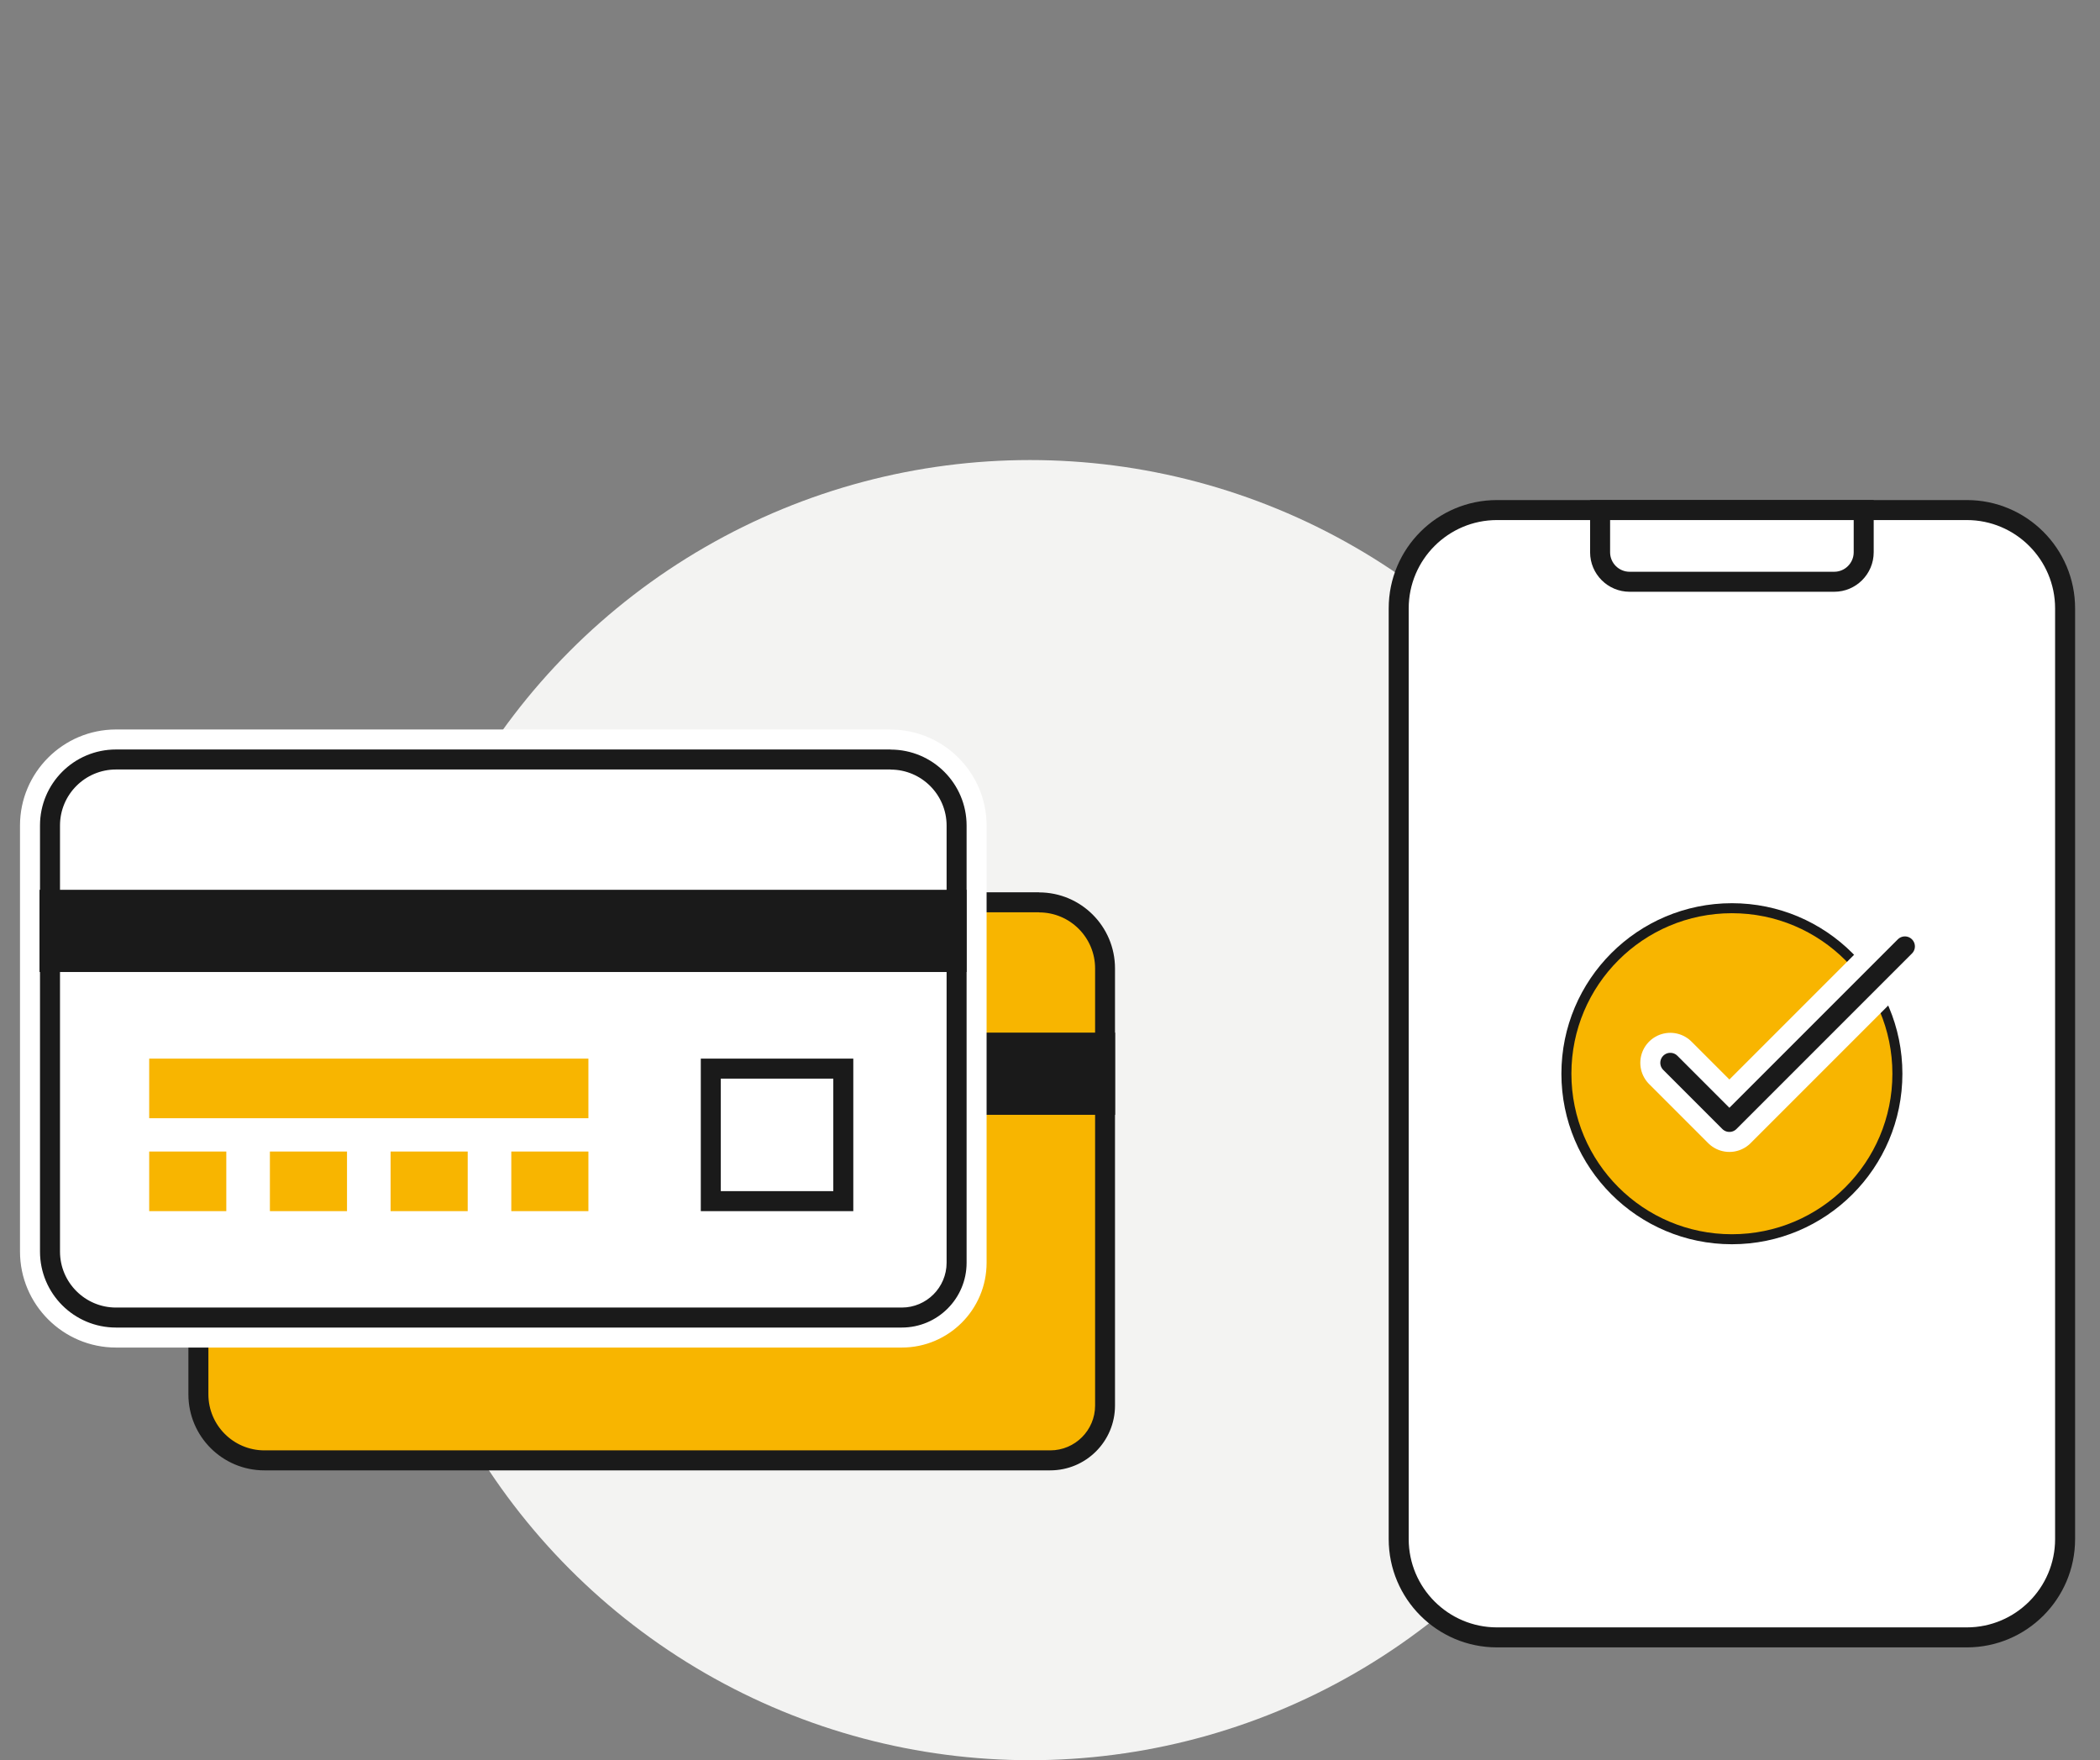
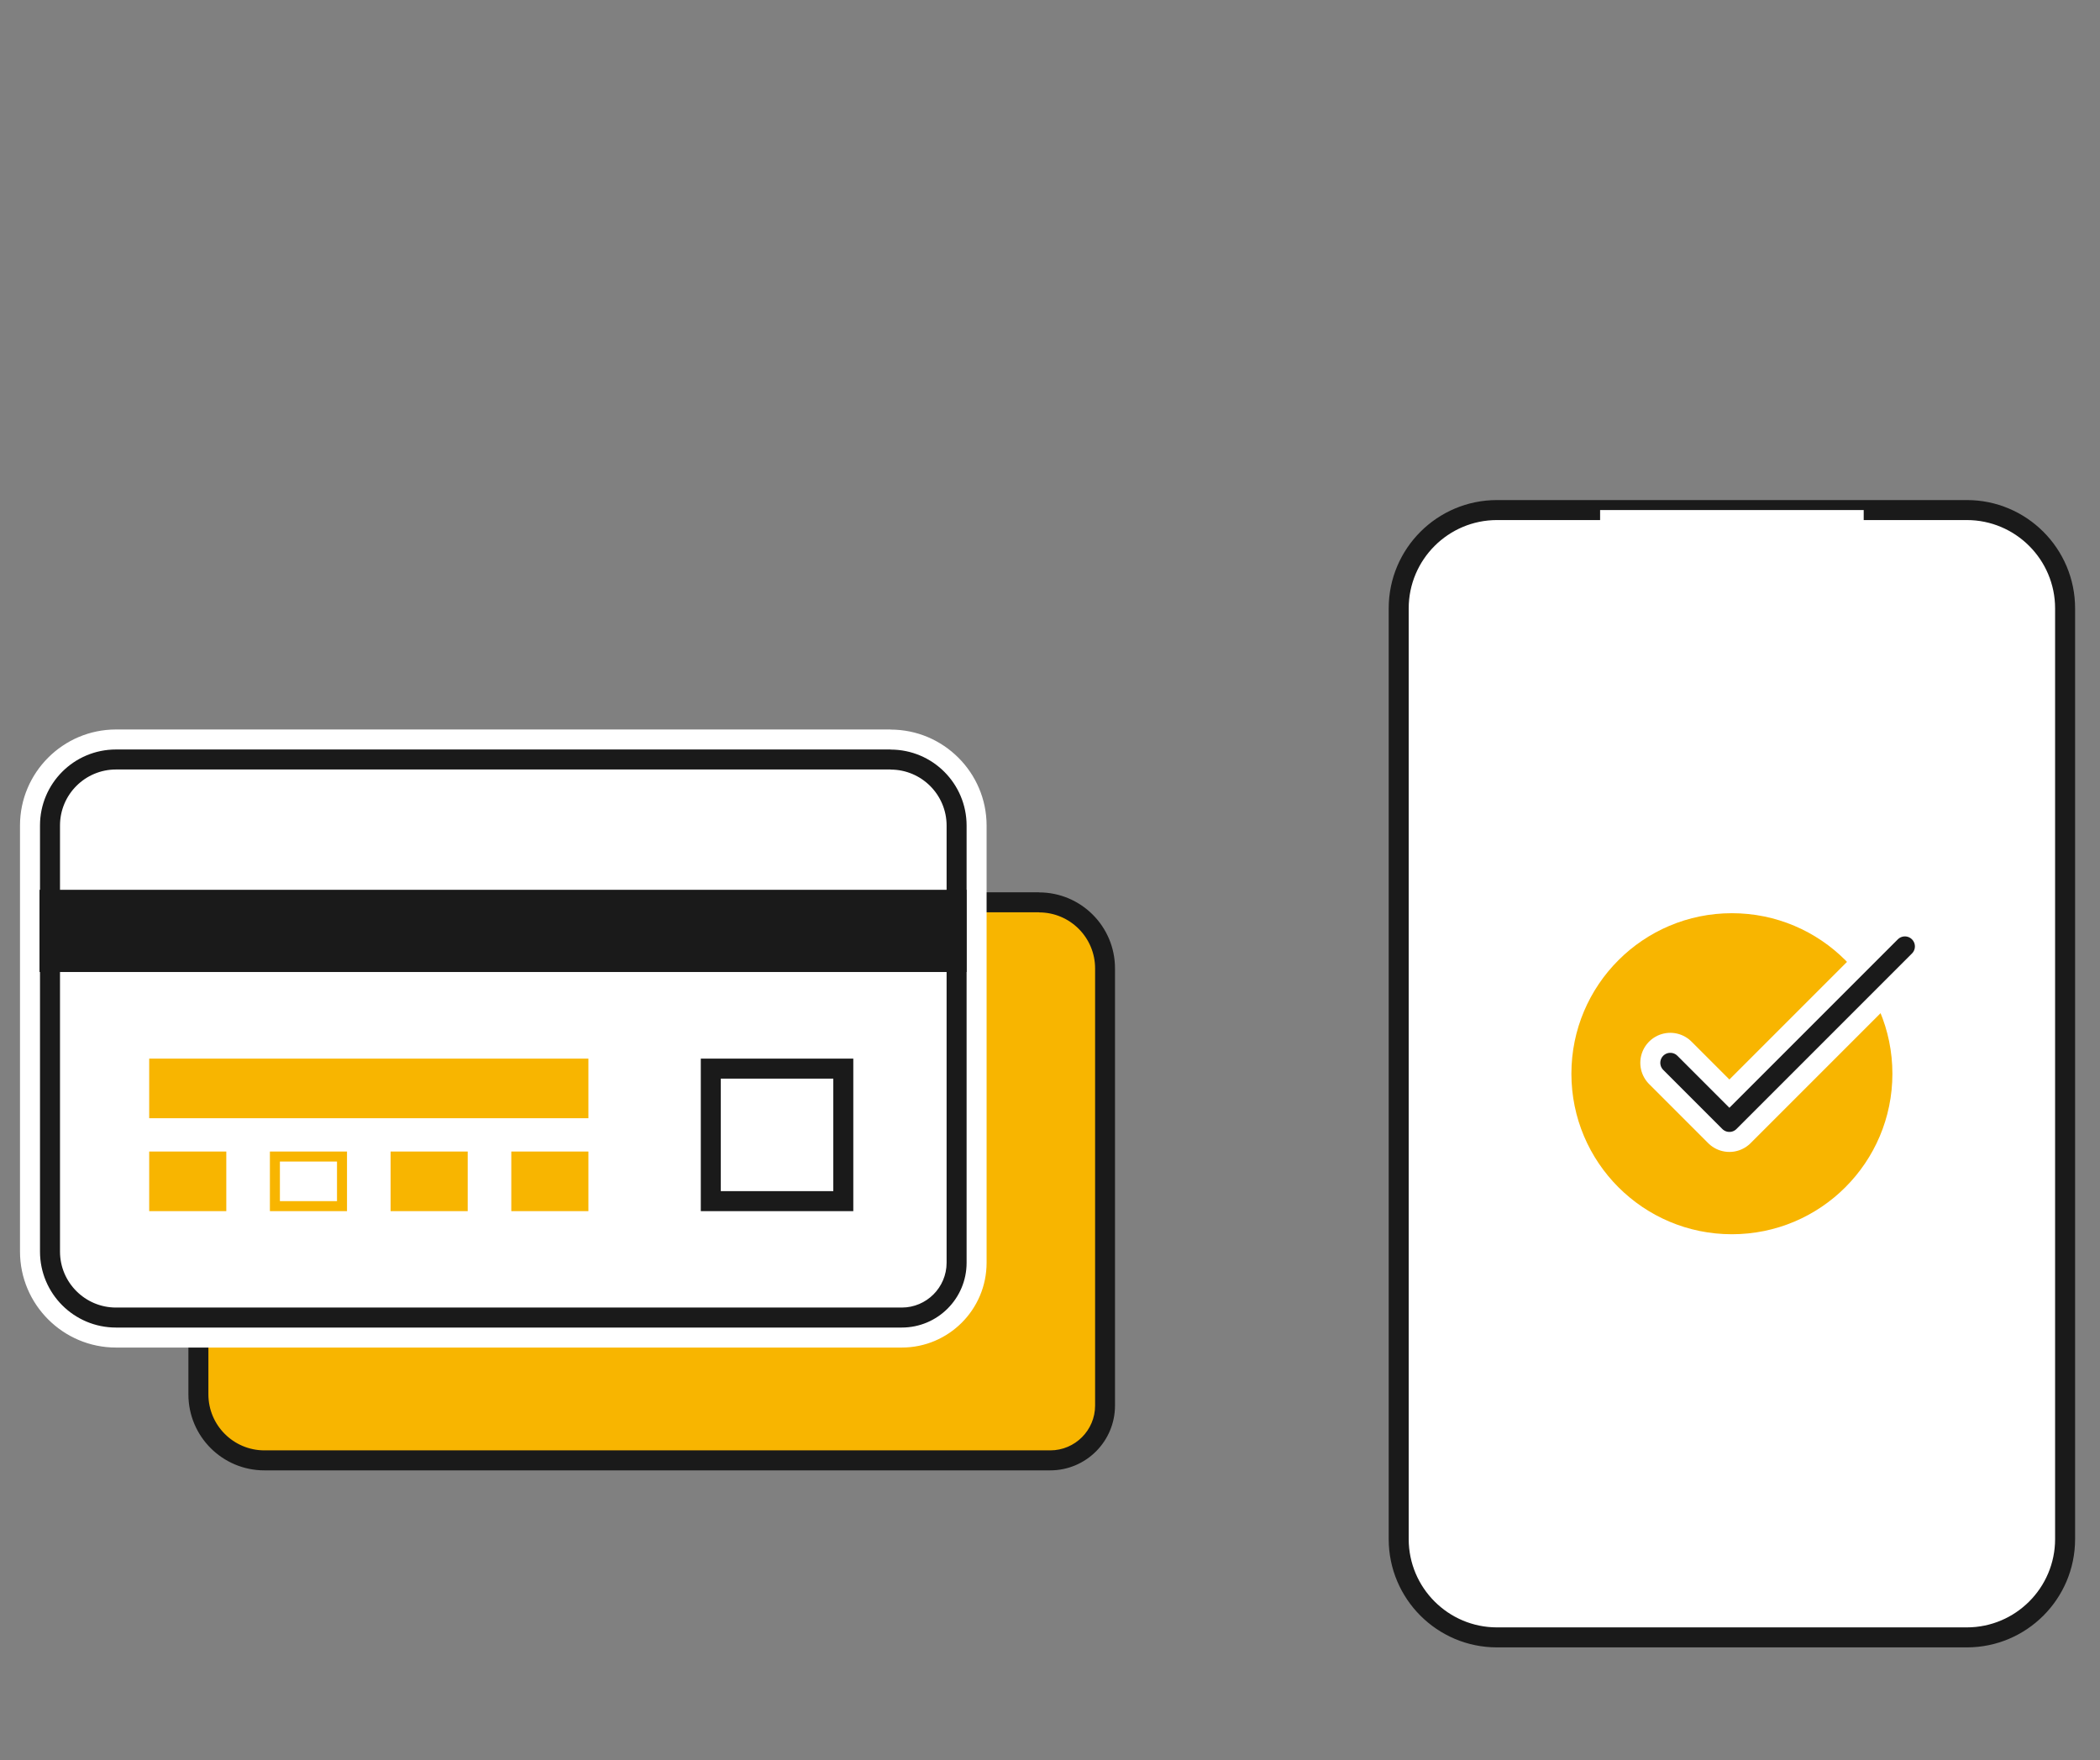
<svg xmlns="http://www.w3.org/2000/svg" width="210" height="176" viewBox="0 0 210 176" fill="none">
  <rect x="0" y="0" width="210" height="176" fill="#808080" stroke="none" />
-   <circle cx="103" cy="111" r="65" fill="#F3F3F2" />
  <g clip-path="url(#clip0_704_29979)">
    <path d="M149.7 51H196.68C202.1 51 206.51 55.4 206.51 60.83V153.89C206.51 159.31 202.11 163.72 196.68 163.72H149.7C144.28 163.72 139.87 159.32 139.87 153.89V60.83C139.87 55.41 144.27 51 149.7 51Z" fill="white" />
    <path d="M196.68 52C201.55 52 205.51 55.96 205.51 60.83V153.89C205.51 158.76 201.55 162.72 196.68 162.72H149.7C144.83 162.72 140.87 158.76 140.87 153.89V60.83C140.87 55.96 144.83 52 149.7 52H196.68ZM196.68 50H149.7C143.72 50 138.87 54.85 138.87 60.83V153.89C138.87 159.87 143.72 164.72 149.7 164.72H196.68C202.66 164.72 207.51 159.87 207.51 153.89V60.83C207.51 54.85 202.66 50 196.68 50Z" fill="#1A1A1A" />
    <path d="M162.96 58.17C161.33 58.17 160.01 56.85 160.01 55.22V51H186.37V55.22C186.37 56.85 185.05 58.17 183.42 58.17H162.96Z" fill="white" />
-     <path d="M185.37 52V55.22C185.37 56.29 184.5 57.17 183.42 57.17H162.96C161.89 57.17 161.01 56.3 161.01 55.22V52H185.37ZM187.37 50H159.01V55.22C159.01 57.4 160.78 59.17 162.96 59.17H183.42C185.6 59.17 187.37 57.4 187.37 55.22V50Z" fill="#1A1A1A" />
    <path d="M26.44 146.02C22.8 146.02 19.84 143.06 19.84 139.42V96.82C19.84 93.18 22.8 90.22 26.44 90.22H103.9C107.54 90.22 110.5 93.18 110.5 96.82V140.53C110.5 143.55 108.04 146.01 105.02 146.01H26.44V146.02Z" fill="#F8B500" />
    <path d="M103.91 91.23C107 91.23 109.51 93.74 109.51 96.83V140.54C109.51 143.01 107.5 145.02 105.03 145.02H26.44C23.35 145.02 20.84 142.51 20.84 139.42V96.82C20.84 93.73 23.35 91.22 26.44 91.22H103.9M103.9 89.22H26.44C22.24 89.22 18.84 92.62 18.84 96.82V139.42C18.84 143.62 22.24 147.02 26.44 147.02H105.02C108.6 147.02 111.5 144.12 111.5 140.54V96.83C111.5 92.63 108.1 89.23 103.9 89.23V89.22Z" fill="#1A1A1A" />
-     <path d="M111.51 103.25H18.8V111.47H111.51V103.25Z" fill="#1A1A1A" />
    <path d="M11.6 133.74C6.86 133.74 3 129.88 3 125.14V82.54C3 77.8 6.86 73.94 11.6 73.94H89.06C93.8 73.94 97.66 77.8 97.66 82.54V126.25C97.66 130.37 94.3 133.73 90.18 133.73H11.6V133.74Z" fill="white" />
    <path d="M89.06 74.95C93.26 74.95 96.66 78.35 96.66 82.55V126.26C96.66 129.84 93.76 132.74 90.18 132.74H11.6C7.4 132.74 4 129.34 4 125.14V82.54C4 78.34 7.4 74.94 11.6 74.94H89.06M89.06 72.94H11.6C6.31 72.94 2 77.25 2 82.54V125.14C2 130.43 6.31 134.74 11.6 134.74H90.18C94.86 134.74 98.66 130.94 98.66 126.26V82.55C98.66 77.26 94.35 72.95 89.06 72.95V72.94Z" fill="white" />
    <path d="M89.06 76.95C92.15 76.95 94.66 79.46 94.66 82.55V126.26C94.66 128.73 92.65 130.74 90.18 130.74H11.6C8.51 130.74 6 128.23 6 125.14V82.54C6 79.45 8.51 76.94 11.6 76.94H89.06M89.06 74.94H11.6C7.4 74.94 4 78.34 4 82.54V125.14C4 129.34 7.4 132.74 11.6 132.74H90.18C93.76 132.74 96.66 129.84 96.66 126.26V82.55C96.66 78.35 93.26 74.95 89.06 74.95V74.94Z" fill="#1A1A1A" />
    <path d="M96.66 88.97H3.95V97.19H96.66V88.97Z" fill="#1A1A1A" />
    <path d="M22.13 115.64H15.42V120.6H22.13V115.64Z" fill="#F8B500" />
    <path d="M21.63 116.14V120.1H15.92V116.14H21.63ZM22.63 115.14H14.92V121.1H22.63V115.14Z" fill="#F8B500" />
-     <path d="M34.2 115.64H27.49V120.6H34.2V115.64Z" fill="#F8B500" />
    <path d="M33.7 116.14V120.1H27.99V116.14H33.7ZM34.7 115.14H26.99V121.1H34.7V115.14Z" fill="#F8B500" />
    <path d="M46.26 115.64H39.55V120.6H46.26V115.64Z" fill="#F8B500" />
    <path d="M45.77 116.14V120.1H40.06V116.14H45.77ZM46.77 115.14H39.06V121.1H46.77V115.14Z" fill="#F8B500" />
    <path d="M58.33 115.64H51.62V120.6H58.33V115.64Z" fill="#F8B500" />
    <path d="M57.84 116.14V120.1H52.13V116.14H57.84ZM58.84 115.14H51.13V121.1H58.84V115.14Z" fill="#F8B500" />
    <path d="M58.34 106.35H15.42V111.31H58.34V106.35Z" fill="#F8B500" />
    <path d="M57.84 106.85V110.81H15.92V106.85H57.84ZM58.84 105.85H14.92V111.81H58.84V105.85Z" fill="#F8B500" />
    <path d="M83.33 107.85V119.1H72.08V107.85H83.33ZM85.33 105.85H70.08V121.1H85.33V105.85Z" fill="#1A1A1A" />
-     <path d="M173.19 123.41C182.054 123.41 189.24 116.224 189.24 107.36C189.24 98.496 182.054 91.31 173.19 91.31C164.326 91.31 157.14 98.496 157.14 107.36C157.14 116.224 164.326 123.41 173.19 123.41Z" stroke="#1A1A1A" stroke-width="2" stroke-linecap="round" stroke-linejoin="round" />
    <g style="mix-blend-mode:multiply">
      <path d="M173.19 123.41C182.054 123.41 189.24 116.224 189.24 107.36C189.24 98.496 182.054 91.31 173.19 91.31C164.326 91.31 157.14 98.496 157.14 107.36C157.14 116.224 164.326 123.41 173.19 123.41Z" fill="#F8B500" />
    </g>
    <path d="M167.03 106.27L172.94 112.18L190.49 94.63" stroke="white" stroke-width="6" stroke-linecap="round" stroke-linejoin="round" />
    <path d="M167.03 106.27L172.94 112.18L190.49 94.63" stroke="#1A1A1A" stroke-width="2" stroke-linecap="round" stroke-linejoin="round" />
  </g>
  <defs>
    <clipPath id="clip0_704_29979">
      <rect width="205.51" height="114.71" fill="white" transform="translate(2 50)" />
    </clipPath>
  </defs>
</svg>